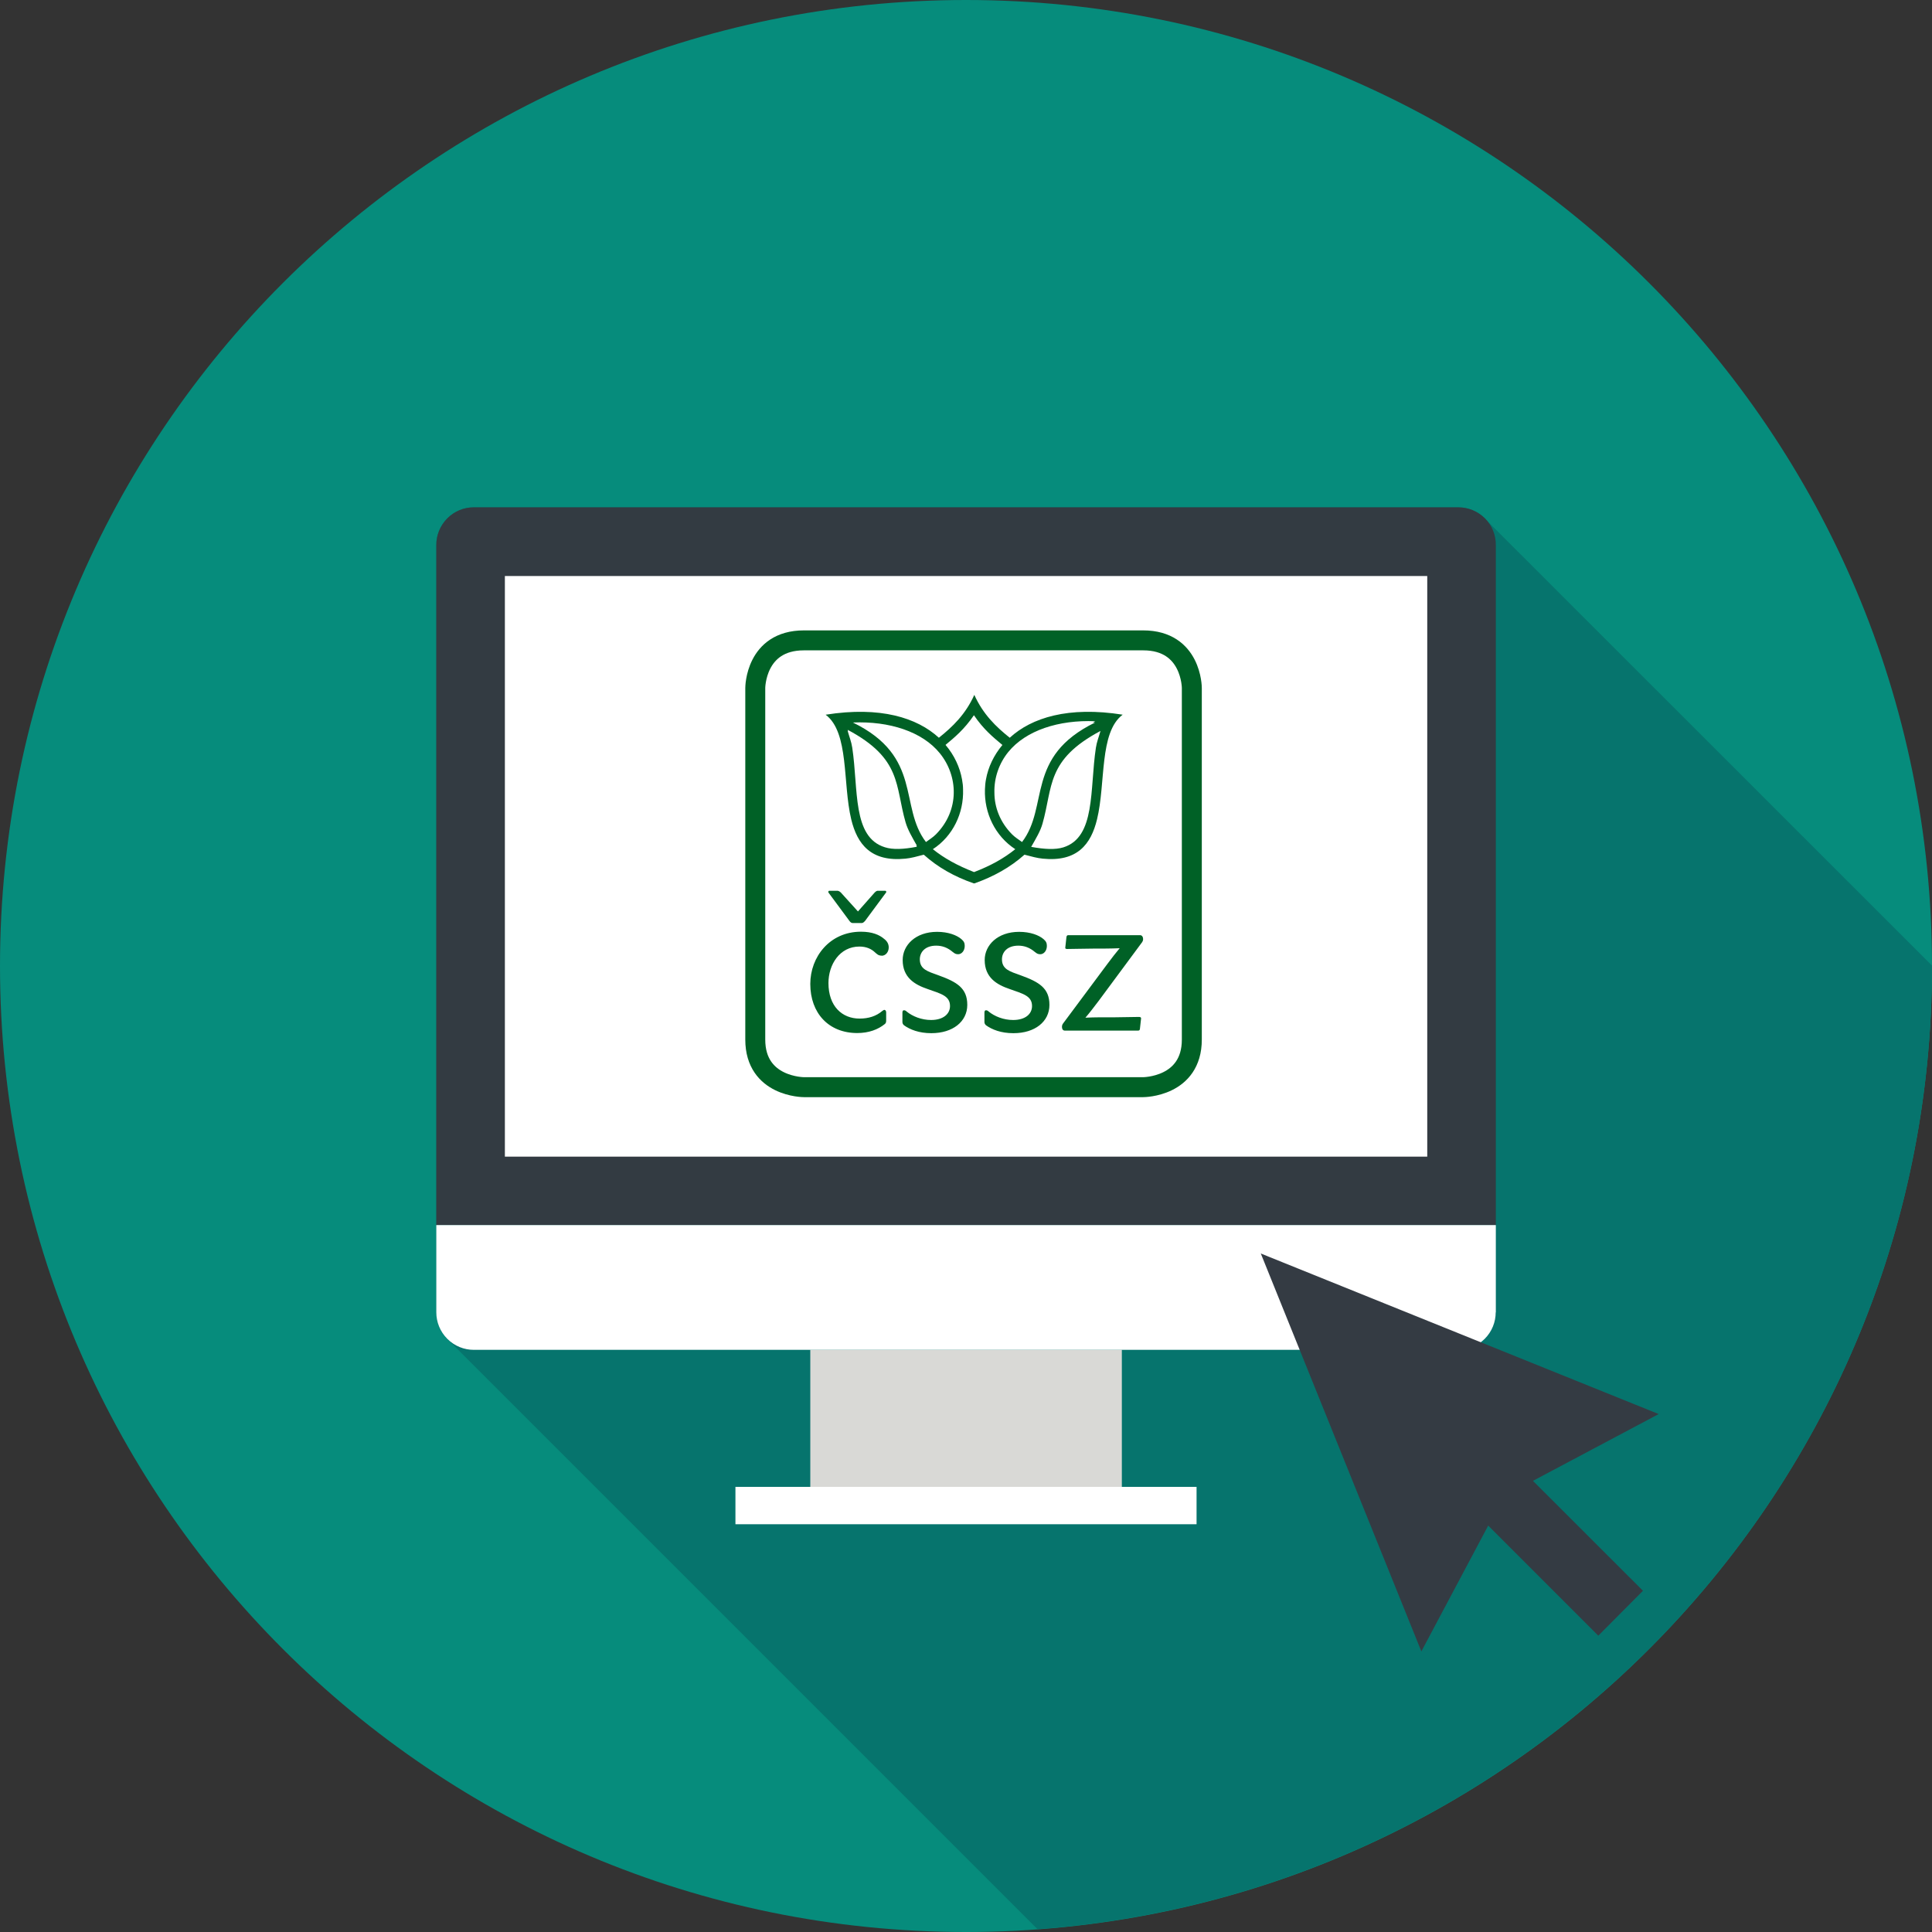
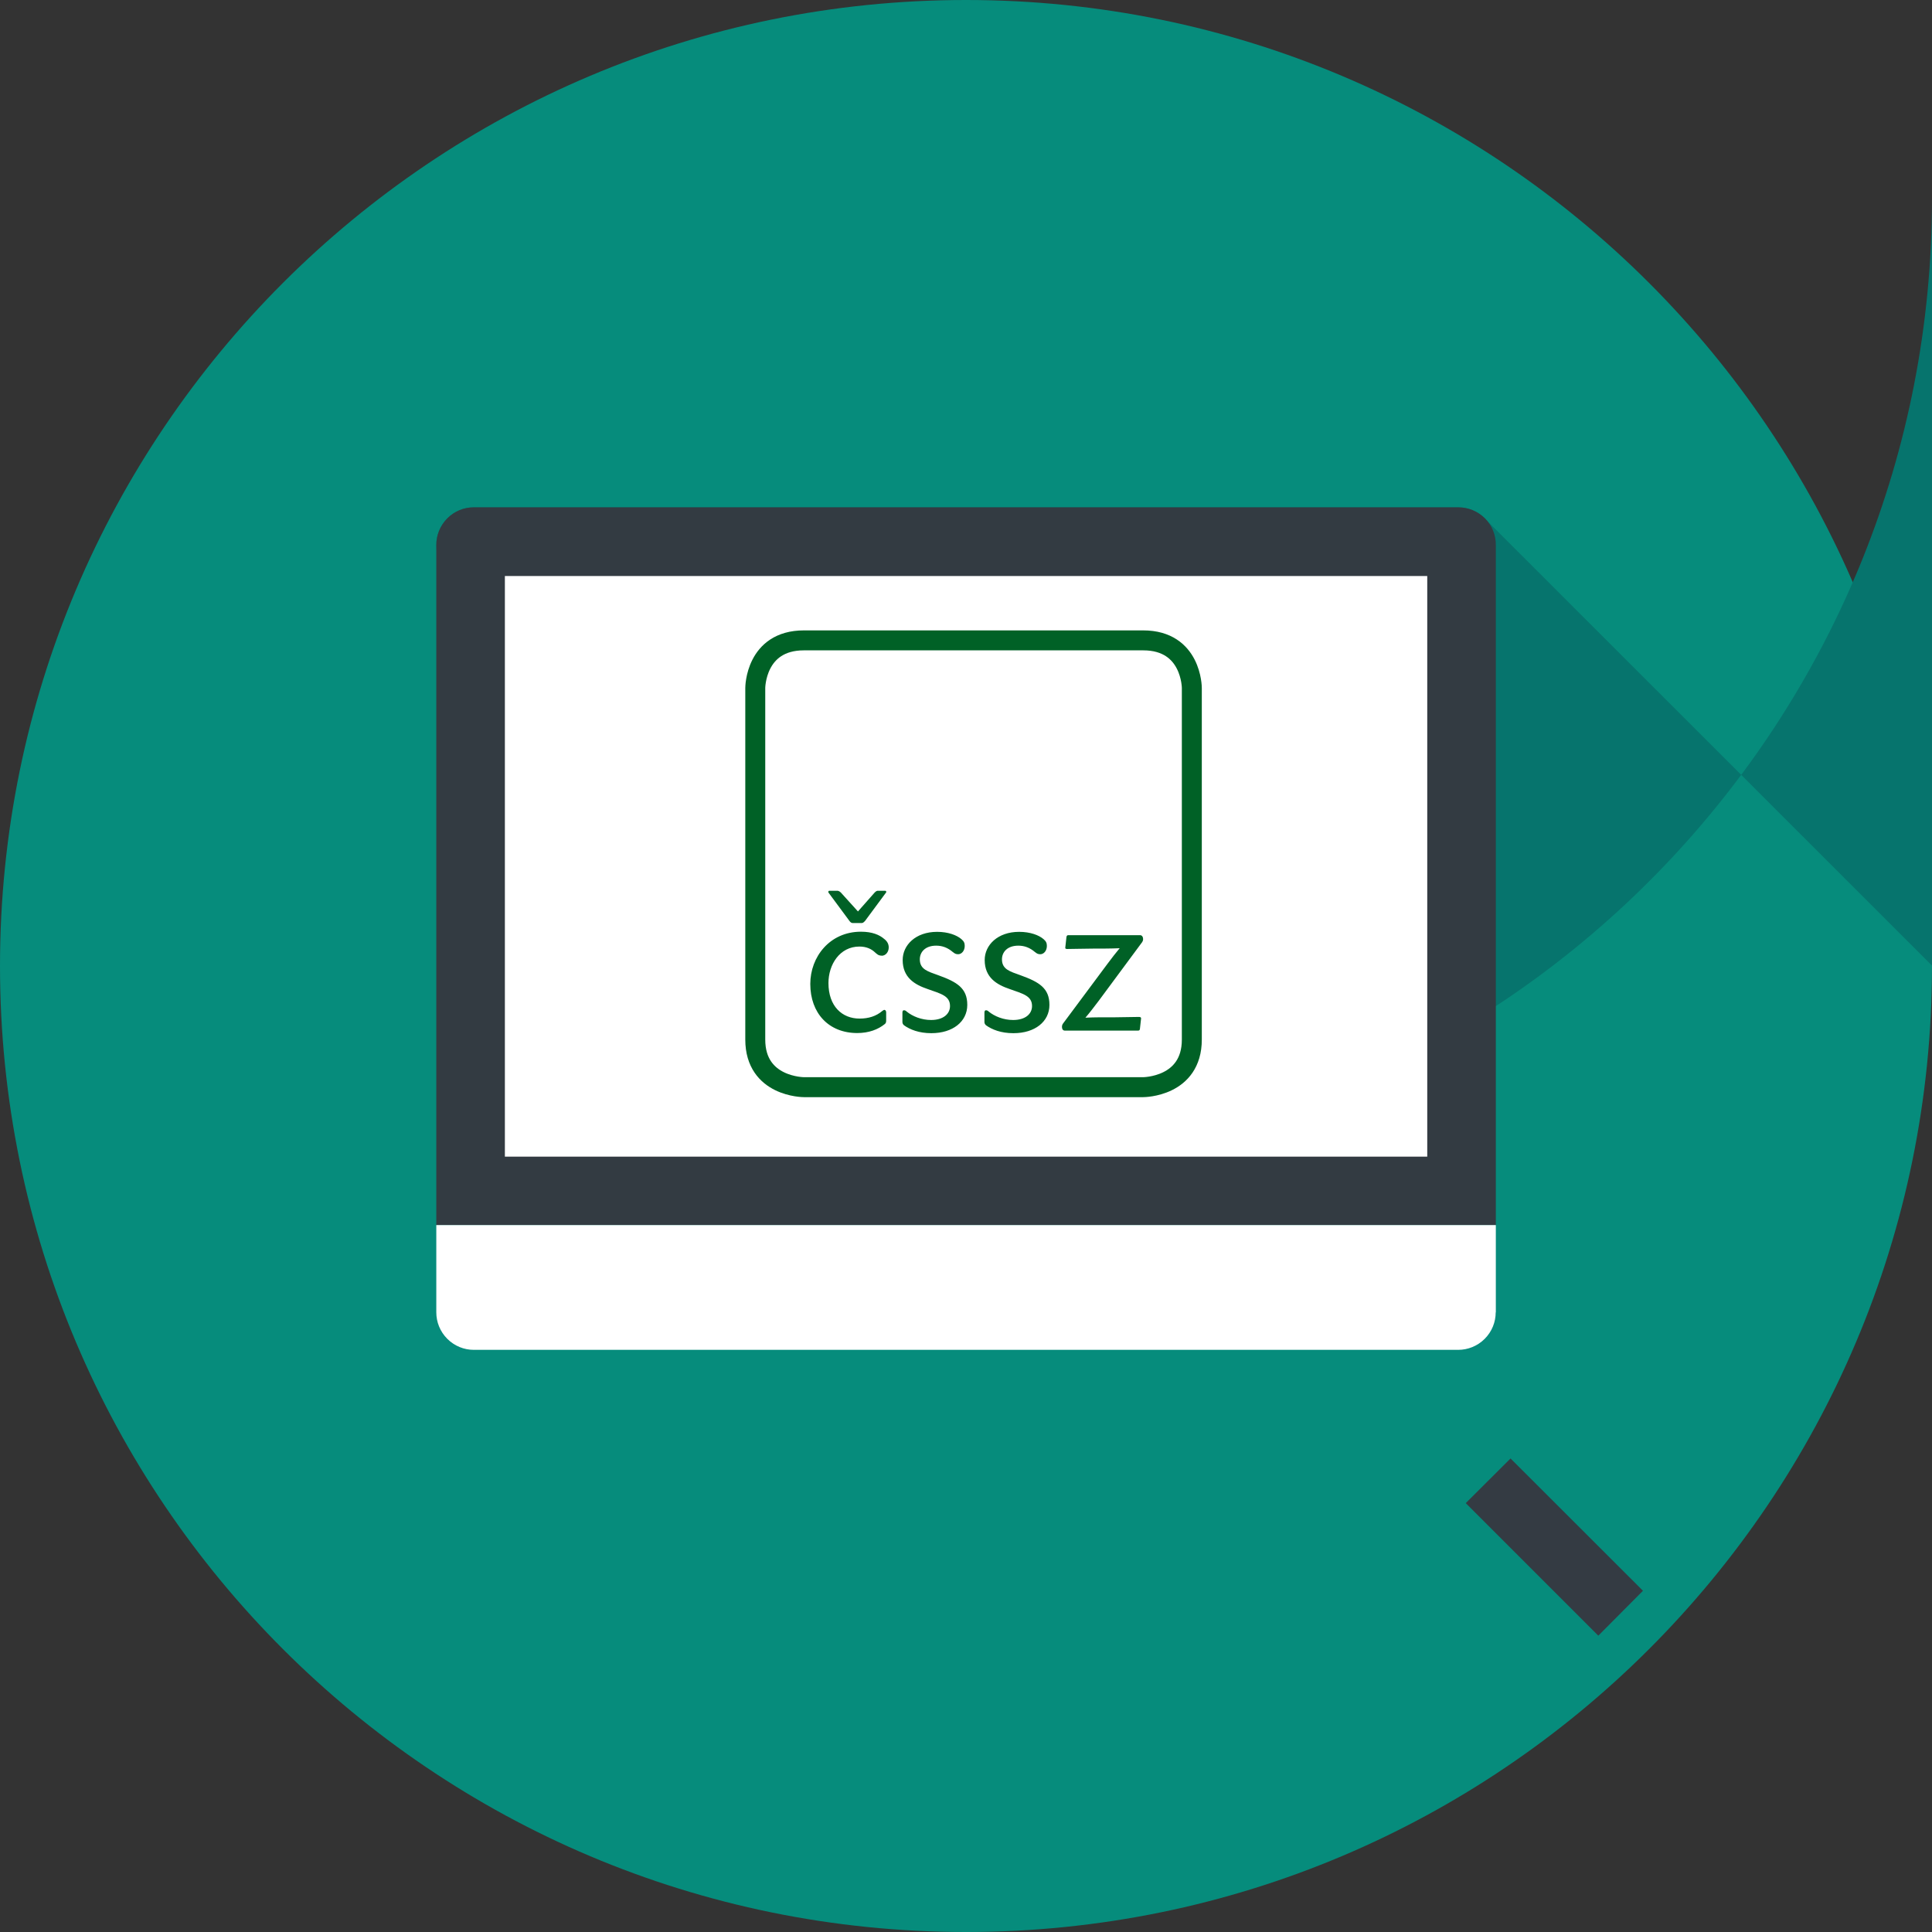
<svg xmlns="http://www.w3.org/2000/svg" id="Vrstva_1" viewBox="0 0 151 151">
  <rect x="0" y="0" width="151" height="151" fill="#333333" stroke="none" />
  <defs>
    <style>.cls-1{fill:#fff;}.cls-2{fill:#068c7c;}.cls-3{fill:none;stroke:#006126;stroke-width:1.56px;}.cls-4{fill:#d9d9d6;}.cls-5{fill:#006126;}.cls-6{fill:#343b43;}.cls-7{fill:#333b42;}.cls-8{fill:#06746d;}</style>
  </defs>
  <path class="cls-2" d="m151,75.5c0,41.7-33.8,75.5-75.5,75.5S0,117.2,0,75.5,33.8,0,75.5,0s75.5,33.8,75.5,75.5" />
-   <path class="cls-8" d="m151,75.5v-.03l-34.96-34.95c-.57-.58-1.31-.86-2.06-.86H37.02c-.75,0-1.5.28-2.06.86-.58.57-.86,1.32-.86,2.07v59.99c0,.75.28,1.5.86,2.07l46.13,46.13c39.09-2.87,69.91-35.46,69.91-75.27" />
-   <rect class="cls-4" x="63.33" y="105.5" width="24.35" height="10.72" />
-   <rect class="cls-1" x="57.48" y="116.21" width="36.04" height="2.92" />
+   <path class="cls-8" d="m151,75.5v-.03l-34.96-34.95c-.57-.58-1.31-.86-2.06-.86H37.02c-.75,0-1.5.28-2.06.86-.58.57-.86,1.32-.86,2.07c0,.75.28,1.5.86,2.07l46.13,46.13c39.09-2.87,69.91-35.46,69.91-75.27" />
  <path class="cls-7" d="m34.1,95.75v-53.17c0-.74.29-1.49.86-2.07.57-.57,1.32-.86,2.06-.86h76.97c.74,0,1.5.29,2.07.86.57.57.85,1.32.85,2.07v53.17H34.1Z" />
  <rect class="cls-1" x="39.46" y="45.02" width="72.09" height="45.38" />
  <path class="cls-1" d="m116.9,102.57c0,.75-.29,1.5-.86,2.07-.57.57-1.32.86-2.07.86H37.02c-.74,0-1.49-.29-2.06-.86-.57-.57-.86-1.32-.86-2.07v-6.82h82.81v6.82Z" />
-   <path class="cls-1" d="m93.15,81.25v-27.48s0-3.72-3.8-3.72h-26.52c-3.8,0-3.8,3.72-3.8,3.72v27.48c0,3.72,3.8,3.72,3.8,3.72h26.52s3.8,0,3.8-3.72" />
  <path class="cls-3" d="m93.15,81.25v-27.48s0-3.72-3.8-3.72h-26.52c-3.8,0-3.8,3.72-3.8,3.72v27.48c0,3.72,3.8,3.72,3.8,3.72h26.52s3.8,0,3.8-3.72Z" />
-   <path class="cls-5" d="m87.76,55.86c-4.27-.68-7.14.24-8.84,1.8-1.08-.86-2.09-1.84-2.77-3.35-.68,1.51-1.69,2.49-2.77,3.35-1.7-1.56-4.57-2.48-8.85-1.8,1.85,1.39,1.32,5.35,2,8.18.47,1.94,1.54,3.34,4.24,3.07.44-.04.89-.17,1.43-.31,1.1.99,2.4,1.72,3.9,2.24h.04s.03,0,.03,0c1.49-.53,2.79-1.25,3.9-2.24.54.14.99.27,1.43.31,2.7.27,3.77-1.13,4.24-3.07.69-2.83.16-6.79,2-8.18m-7.14,10.32c.37-.65.72-1.23.88-1.81.82-2.88.28-4.98,4.53-7.24-.13.47-.29.85-.36,1.32-.49,3.25,0,6.99-2.55,7.78-.62.19-1.46.15-2.5-.04m-14.31-9.03s-.03-.08-.04-.12c4.25,2.26,3.7,4.37,4.53,7.24.17.58.51,1.16.88,1.81-.02,0-.03,0-.05,0,.02.03.03.06.05.09-1.03.2-1.88.24-2.5.04-2.56-.79-2.06-4.53-2.55-7.78-.07-.47-.23-.85-.36-1.32.01,0,.02.01.04.02m7.17,1.74c1.43,1.77,1.56,4.44-.31,6.33-.23.23-.49.39-.78.6-2.13-2.78-.23-6.67-5.71-9.34,2.84-.12,5.43.71,6.8,2.41m4.89-.66s0,0,0,0c0,0,0,0,0,0-.68.81-1.12,1.74-1.29,2.7-.05.26-.07.52-.08.78-.06,1.84.79,3.64,2.37,4.67,0,0,0,0,0,0,0,0,0,0,0,0-.88.71-1.91,1.29-3.22,1.79-1.3-.51-2.34-1.08-3.22-1.79,0,0,0,0,0,0,0,0,0,0,0,0,1.58-1.03,2.42-2.83,2.36-4.66,0-.26-.03-.53-.08-.79-.17-.95-.6-1.89-1.29-2.7,0,0,0,0,0,0,0,0,0,0,0,0,.73-.61,1.45-1.2,2.22-2.32.76,1.12,1.49,1.71,2.22,2.32m7.07-1.75c.06,0,.12,0,.18,0-5.48,2.67-3.58,6.56-5.71,9.34-.29-.21-.55-.37-.78-.6-.95-.96-1.38-2.13-1.38-3.27-.03-1.14.36-2.27,1.08-3.16,1.38-1.7,3.96-2.53,6.8-2.41-.07.03-.12.07-.18.1" />
  <path class="cls-5" d="m68.9,74.7c.32,0,.56-.29.56-.65,0-.26-.11-.48-.36-.67-.36-.31-.92-.56-1.81-.56-2.45,0-3.96,1.98-3.96,4.08,0,2.29,1.44,3.84,3.67,3.84.91,0,1.63-.28,2.15-.7.08-.06.11-.14.11-.26v-.66c0-.09-.05-.19-.14-.19-.06,0-.1.05-.17.09-.47.4-1.06.59-1.77.59-1.36,0-2.43-.96-2.43-2.78,0-1.44.88-2.85,2.42-2.85.56,0,.94.2,1.19.43.2.18.3.28.55.28m-1.86-3.46l-1.33-1.47c-.09-.09-.2-.14-.26-.14h-.65c-.06,0-.09.08-.06.14l1.65,2.23c.06.08.14.15.23.15h.74c.08,0,.17-.09.23-.15l1.65-2.23c.05-.06,0-.14-.06-.14h-.6c-.06,0-.14.05-.23.14l-1.3,1.47Zm5.75,9.52c1.66,0,2.8-.9,2.8-2.21s-.8-1.79-2.27-2.32c-.8-.29-1.44-.45-1.44-1.24,0-.56.41-1.07,1.28-1.07.47,0,.89.15,1.3.5.15.12.24.17.42.17.26,0,.51-.26.51-.65,0-.22-.06-.36-.26-.53-.36-.31-1.03-.57-1.9-.57-1.68,0-2.69,1.04-2.69,2.2,0,1.38.95,1.93,1.95,2.27,1.04.37,1.75.53,1.75,1.33,0,.61-.52,1.09-1.48,1.09-.74,0-1.45-.28-1.92-.67-.06-.06-.12-.09-.21-.09-.08,0-.11.08-.11.2v.71c0,.09.03.18.12.26.47.34,1.18.62,2.13.62m6.44,0c1.66,0,2.8-.9,2.8-2.21s-.8-1.79-2.27-2.32c-.8-.29-1.44-.45-1.44-1.24,0-.56.41-1.07,1.28-1.07.47,0,.89.15,1.3.5.15.12.24.17.42.17.26,0,.51-.26.51-.65,0-.22-.06-.36-.26-.53-.36-.31-1.03-.57-1.91-.57-1.68,0-2.69,1.04-2.69,2.2,0,1.38.95,1.93,1.95,2.27,1.04.37,1.75.53,1.75,1.33,0,.61-.51,1.09-1.48,1.09-.74,0-1.45-.28-1.92-.67-.06-.06-.12-.09-.21-.09-.08,0-.11.08-.11.2v.71c0,.09.03.18.12.26.47.34,1.18.62,2.13.62m9.84-1.27c-.59,0-1.32.03-1.98.03-.74,0-1.48-.01-2.22.03.35-.4.65-.81,1.05-1.33l3.39-4.58c.04-.06.07-.14.07-.22,0-.2-.09-.32-.24-.32h-5.61c-.09,0-.12.05-.14.14l-.09.82c-.02.08.03.12.14.12.65,0,1.28-.03,2.04-.03.68,0,1.38,0,2.07-.03-.3.36-.59.73-.97,1.24l-3.43,4.61c-.08.09-.11.2-.11.28,0,.22.09.31.24.31h5.68c.12,0,.15-.03.17-.12l.09-.81c.02-.08-.03-.14-.15-.14" />
-   <polygon class="cls-6" points="111.09 129.07 98.54 97.97 129.64 110.52 117.53 116.95 111.09 129.07" />
  <polygon class="cls-6" points="118.06 113.99 114.56 117.48 124.92 127.84 128.41 124.33 118.06 113.99" />
</svg>